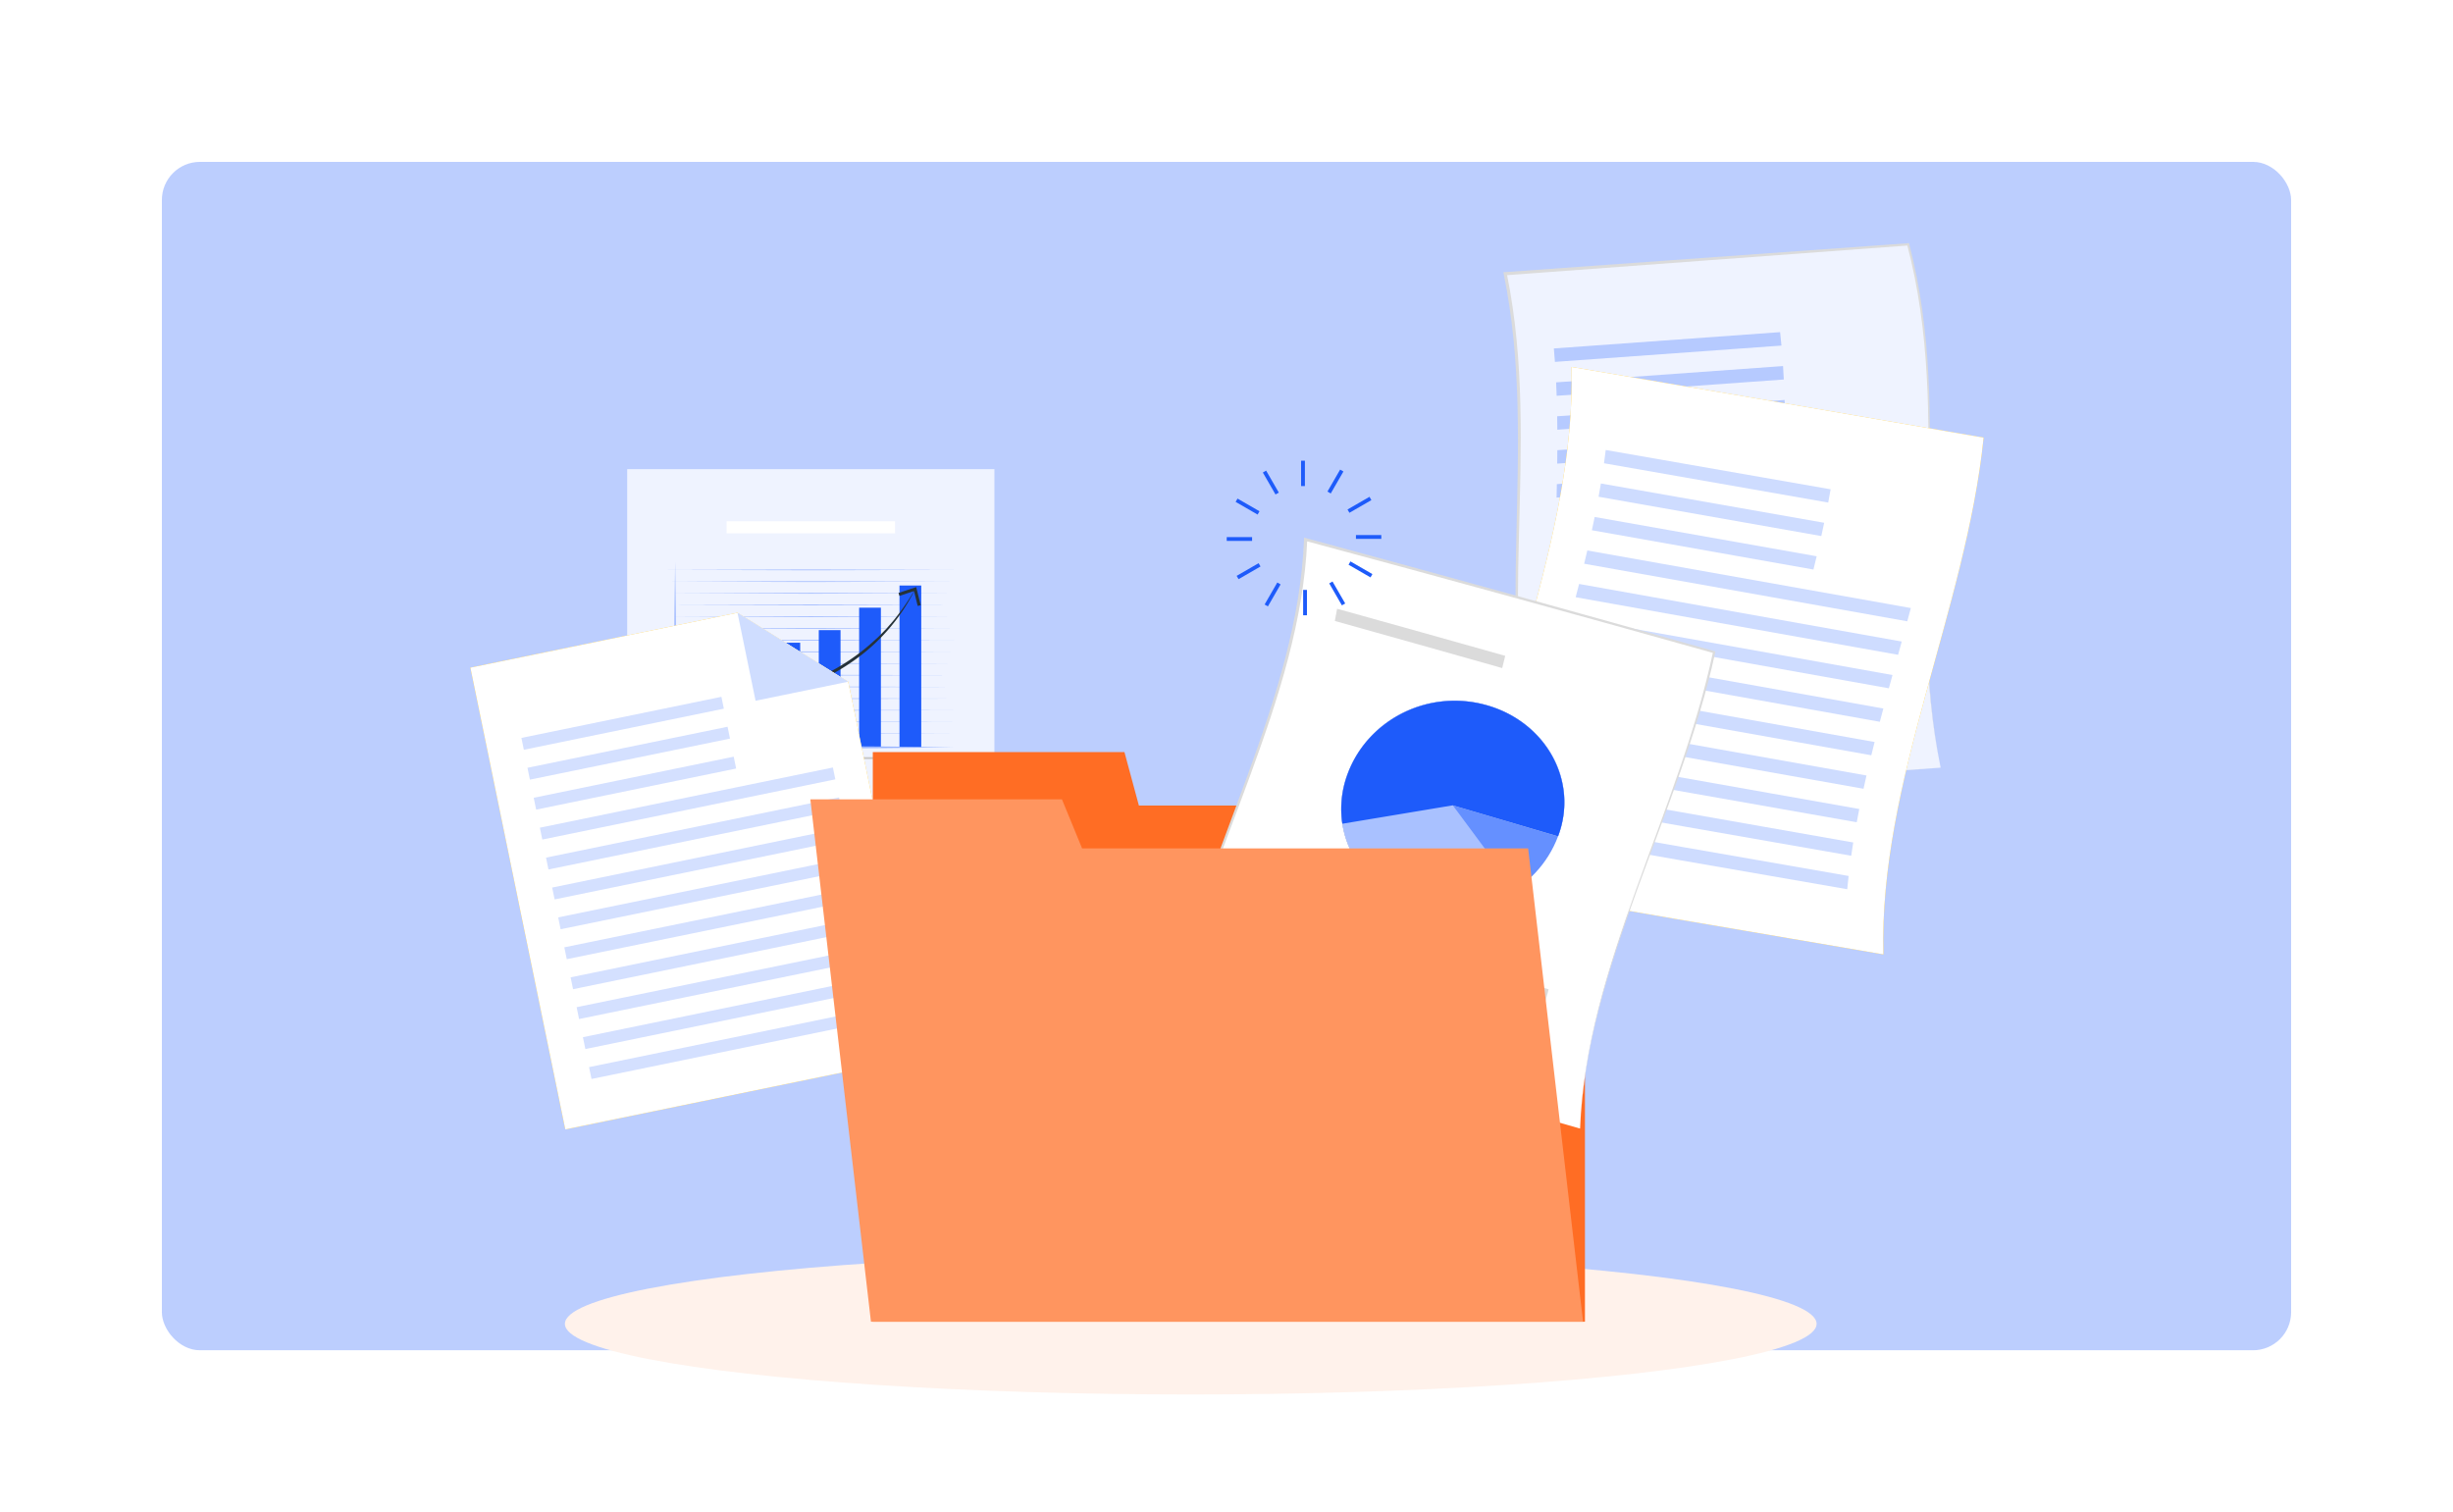
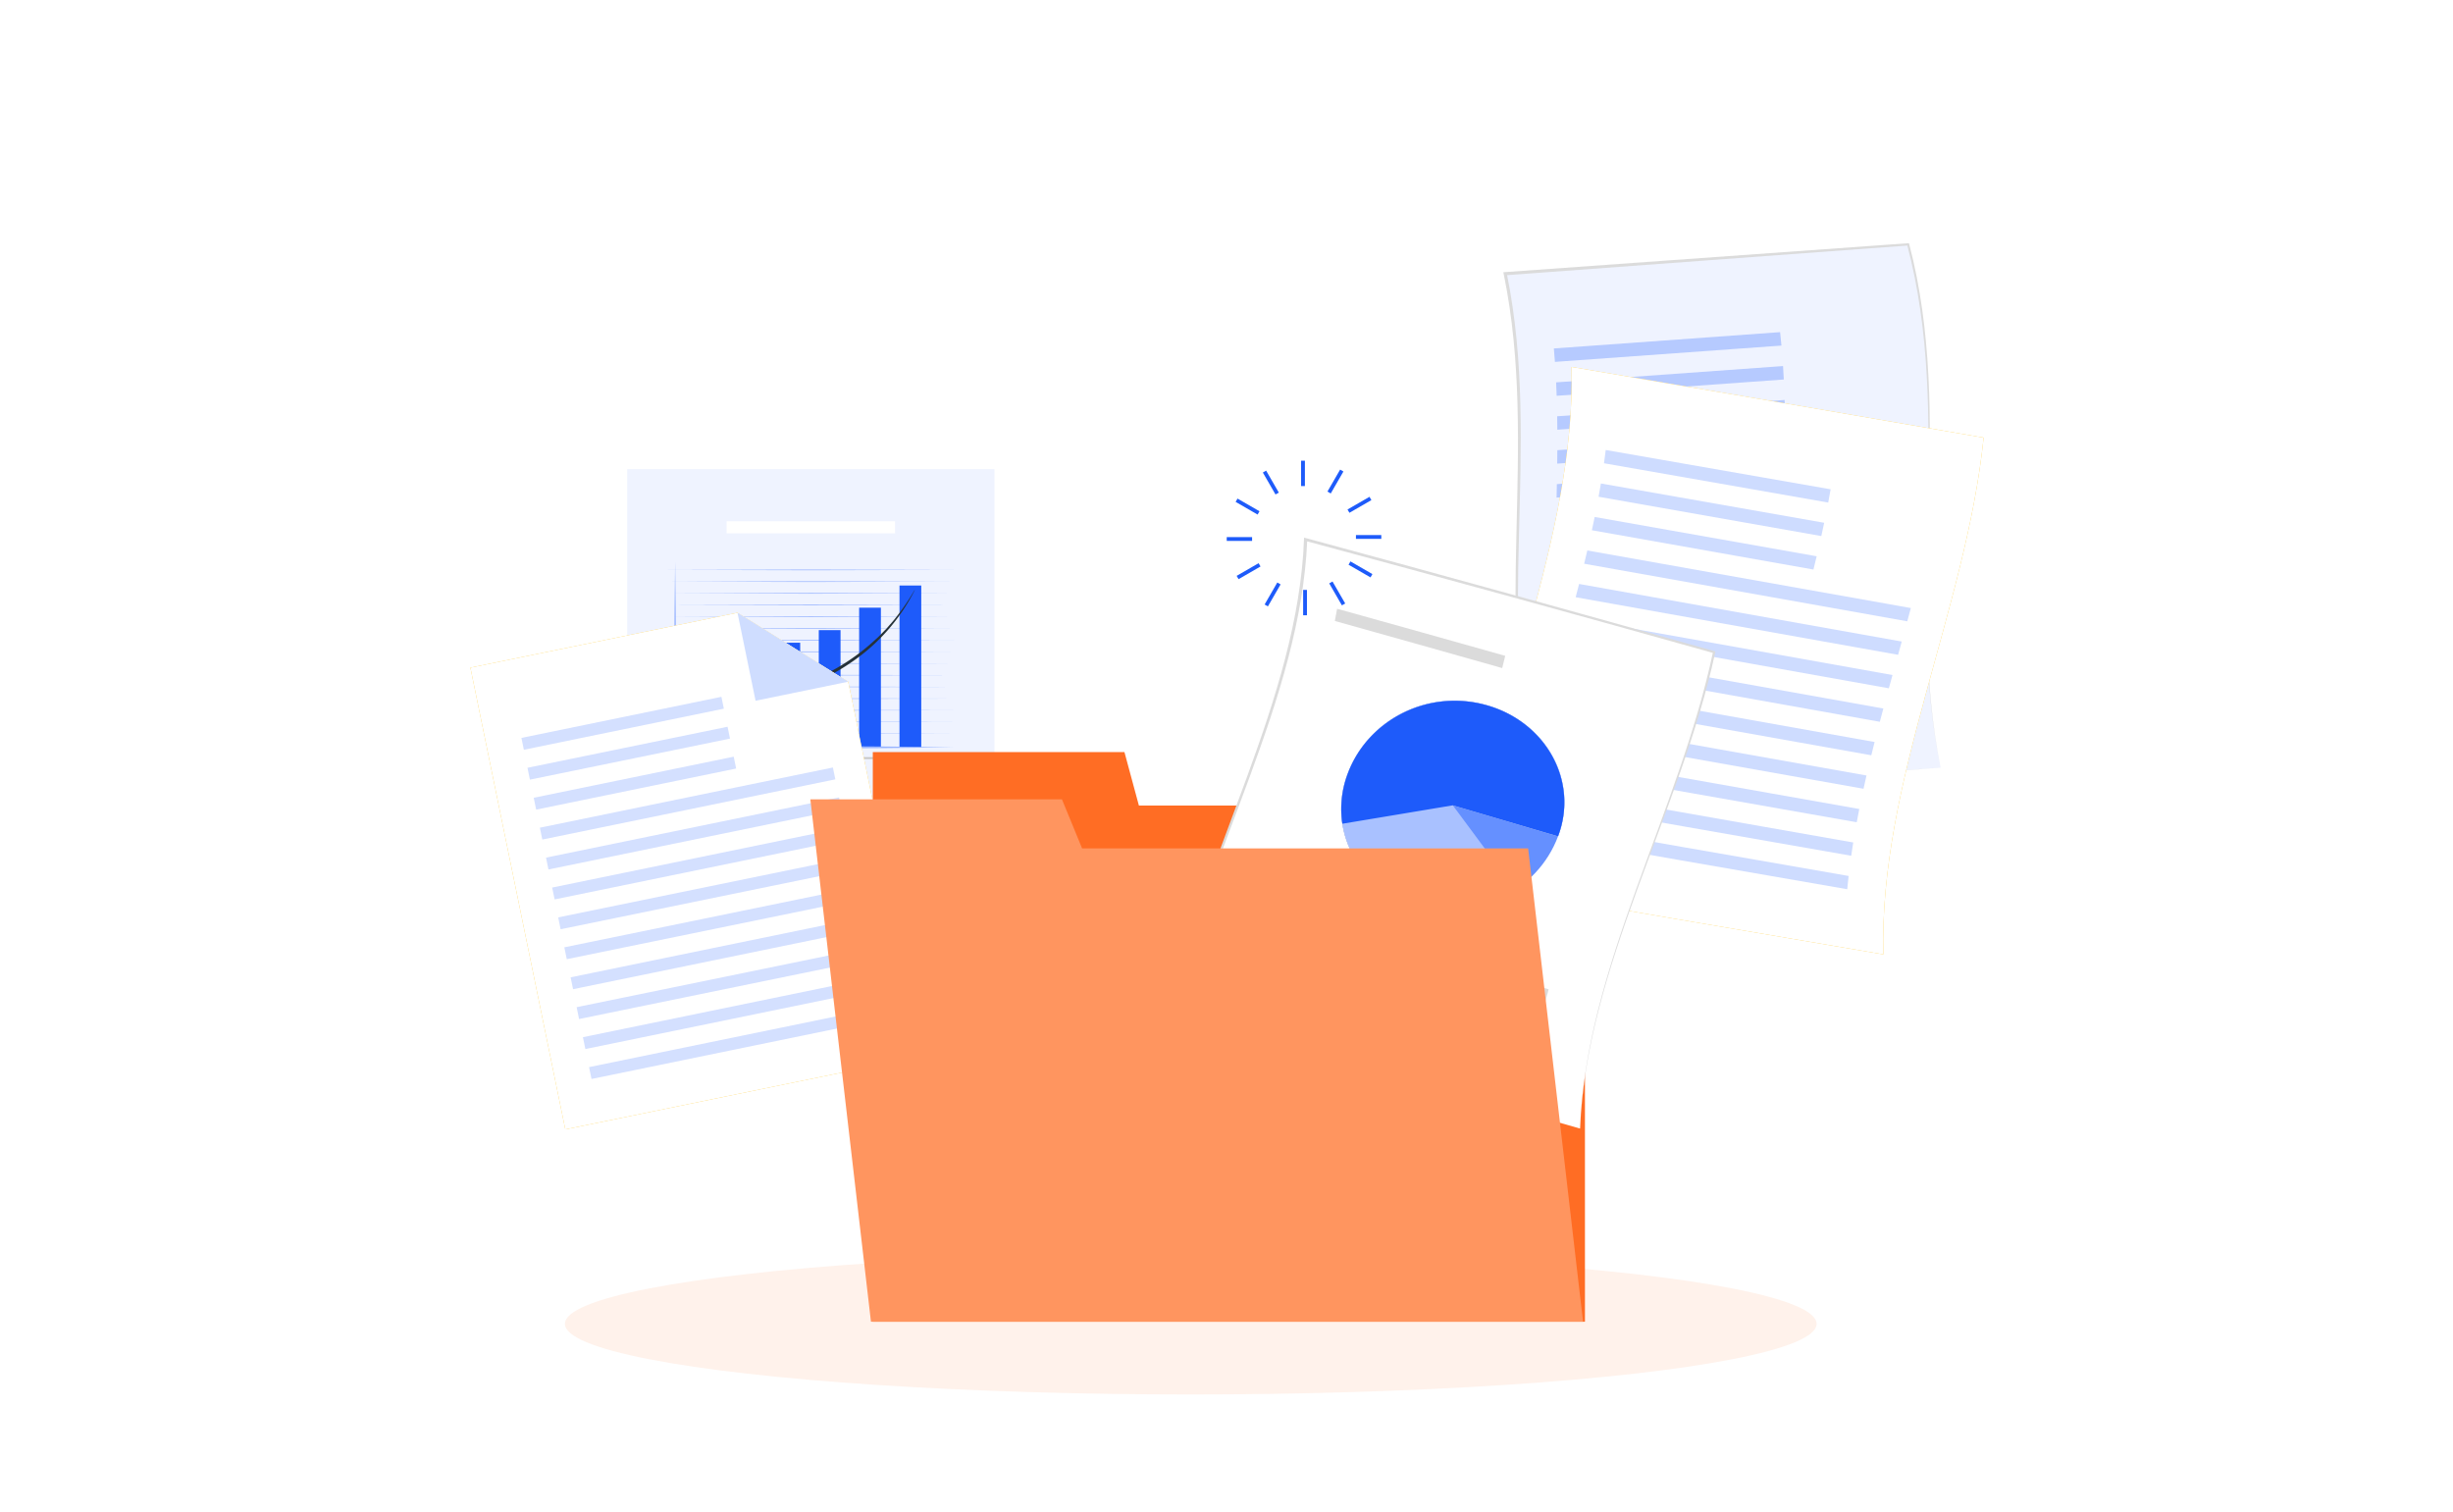
<svg xmlns="http://www.w3.org/2000/svg" width="644" height="397" viewBox="0 0 644 397">
  <defs>
    <filter id="Rectangle_19459" x="0" y="0" width="644" height="397" filterUnits="userSpaceOnUse">
      <feOffset input="SourceAlpha" />
      <feGaussianBlur stdDeviation="7.5" result="blur" />
      <feFlood flood-color="#0c2464" flood-opacity="0.129" />
      <feComposite operator="in" in2="blur" />
      <feComposite in="SourceGraphic" />
    </filter>
  </defs>
  <g id="Managing_every_employee_details" data-name="Managing every employee details" transform="translate(-255.5 -3982.5)">
    <g id="Followups" transform="translate(0 -171)">
      <g transform="matrix(1, 0, 0, 1, 255.5, 4153.5)" filter="url(#Rectangle_19459)">
        <rect id="Rectangle_19459-2" data-name="Rectangle 19459" width="599" height="352" rx="10" transform="translate(22.5 22.5)" fill="#fff" />
      </g>
-       <rect id="Rectangle_19460" data-name="Rectangle 19460" width="559" height="312" rx="10" transform="translate(298 4196)" fill="#1e5bfa" opacity="0.3" />
    </g>
    <g id="Group_71808" data-name="Group 71808" transform="translate(253.494 3975.118)">
      <g id="Shadow" transform="translate(150.314 336.402)">
        <g id="Group_67066" data-name="Group 67066">
          <ellipse id="Ellipse_6126" data-name="Ellipse 6126" cx="164.306" cy="18.543" rx="164.306" ry="18.543" fill="#fff2eb" />
        </g>
      </g>
      <g id="Documents" transform="translate(125.505 71.222)">
        <g id="Group_67119" data-name="Group 67119" transform="translate(0)">
          <g id="Group_67073" data-name="Group 67073" transform="translate(41.163 59.331)">
            <rect id="Rectangle_26556" data-name="Rectangle 26556" width="96.41" height="123.76" fill="#eff3ff" />
            <g id="Group_67069" data-name="Group 67069" transform="translate(10.546 24.296)">
              <path id="Path_117183" data-name="Path 117183" d="M247.781,171.167l37.659-.1,37.659.1-37.659.1Z" transform="translate(-247.781 -169.012)" fill="#98b4ff" />
              <path id="Path_117184" data-name="Path 117184" d="M247.781,174.852l37.659-.1,37.659.1-37.659.1Z" transform="translate(-247.781 -169.626)" fill="#98b4ff" />
              <path id="Path_117185" data-name="Path 117185" d="M247.781,178.537l37.659-.1,37.659.1-37.659.1Z" transform="translate(-247.781 -170.239)" fill="#98b4ff" />
              <path id="Path_117186" data-name="Path 117186" d="M247.781,182.221l37.659-.1,37.659.1-37.659.1Z" transform="translate(-247.781 -170.852)" fill="#98b4ff" />
              <path id="Path_117187" data-name="Path 117187" d="M247.781,185.906l37.659-.1,37.659.1-37.659.1Z" transform="translate(-247.781 -171.466)" fill="#98b4ff" />
              <path id="Path_117188" data-name="Path 117188" d="M247.781,189.591l37.659-.1,37.659.1-37.659.1Z" transform="translate(-247.781 -172.079)" fill="#98b4ff" />
              <path id="Path_117189" data-name="Path 117189" d="M247.781,193.275l37.659-.1,37.659.1-37.659.1Z" transform="translate(-247.781 -172.692)" fill="#98b4ff" />
              <path id="Path_117190" data-name="Path 117190" d="M247.781,196.96l37.659-.1,37.659.1-37.659.1Z" transform="translate(-247.781 -173.306)" fill="#98b4ff" />
              <path id="Path_117191" data-name="Path 117191" d="M247.781,200.645l37.659-.1,37.659.1-37.659.1Z" transform="translate(-247.781 -173.919)" fill="#98b4ff" />
              <path id="Path_117192" data-name="Path 117192" d="M247.781,204.329l37.659-.1,37.659.1-37.659.1Z" transform="translate(-247.781 -174.533)" fill="#98b4ff" />
              <path id="Path_117193" data-name="Path 117193" d="M247.781,208.014l37.659-.1,37.659.1-37.659.1Z" transform="translate(-247.781 -175.146)" fill="#98b4ff" />
-               <path id="Path_117194" data-name="Path 117194" d="M247.781,211.7l37.659-.1,37.659.1-37.659.1Z" transform="translate(-247.781 -175.759)" fill="#98b4ff" />
+               <path id="Path_117194" data-name="Path 117194" d="M247.781,211.7l37.659-.1,37.659.1-37.659.1" transform="translate(-247.781 -175.759)" fill="#98b4ff" />
              <path id="Path_117195" data-name="Path 117195" d="M247.781,215.383l37.659-.1,37.659.1-37.659.1Z" transform="translate(-247.781 -176.373)" fill="#98b4ff" />
              <path id="Path_117196" data-name="Path 117196" d="M247.781,219.068l37.659-.1,37.659.1-37.659.1Z" transform="translate(-247.781 -176.986)" fill="#98b4ff" />
              <path id="Path_117197" data-name="Path 117197" d="M247.781,222.753l37.659-.1,37.659.1-37.659.1Z" transform="translate(-247.781 -177.599)" fill="#98b4ff" />
              <rect id="Rectangle_26557" data-name="Rectangle 26557" width="5.712" height="12.89" transform="translate(7.965 35.844)" fill="#ffc727" />
              <rect id="Rectangle_26558" data-name="Rectangle 26558" width="5.712" height="19.765" transform="translate(18.56 28.969)" fill="#ffc727" />
              <rect id="Rectangle_26559" data-name="Rectangle 26559" width="5.712" height="27.461" transform="translate(29.156 21.273)" fill="#1e5bfa" />
              <rect id="Rectangle_26560" data-name="Rectangle 26560" width="5.712" height="30.768" transform="translate(39.751 17.966)" fill="#1e5bfa" />
              <rect id="Rectangle_26561" data-name="Rectangle 26561" width="5.712" height="36.659" transform="translate(50.347 12.075)" fill="#1e5bfa" />
              <rect id="Rectangle_26562" data-name="Rectangle 26562" width="5.712" height="42.481" transform="translate(60.942 6.254)" fill="#1e5bfa" />
              <path id="Path_117198" data-name="Path 117198" d="M250.162,168.6l.148,12.183.1,12.184q.105,12.183.1,24.367l-.353-.353,18.319-.015,18.319.042,18.319.117,18.319.21-18.319.209-18.319.117-18.319.042-18.319-.014h-.353v-.353c.013-8.122.033-16.245.1-24.367l.1-12.184Z" transform="translate(-248.119 -168.601)" fill="#98b4ff" />
              <rect id="Rectangle_26563" data-name="Rectangle 26563" width="5.712" height="0.516" transform="translate(7.965 51.309)" fill="#c7c7c7" />
              <rect id="Rectangle_26564" data-name="Rectangle 26564" width="5.712" height="0.516" transform="translate(18.56 51.309)" fill="#c7c7c7" />
              <rect id="Rectangle_26565" data-name="Rectangle 26565" width="5.712" height="0.516" transform="translate(29.156 51.309)" fill="#c7c7c7" />
              <rect id="Rectangle_26566" data-name="Rectangle 26566" width="5.712" height="0.516" transform="translate(39.751 51.309)" fill="#c7c7c7" />
              <rect id="Rectangle_26567" data-name="Rectangle 26567" width="5.712" height="0.516" transform="translate(50.347 51.309)" fill="#c7c7c7" />
              <rect id="Rectangle_26568" data-name="Rectangle 26568" width="5.712" height="0.516" transform="translate(60.942 51.309)" fill="#c7c7c7" />
              <g id="Group_67068" data-name="Group 67068" transform="translate(8.609 6.673)">
                <path id="Path_117199" data-name="Path 117199" d="M258.109,207.559a69.388,69.388,0,0,0,8.342-.633,81.069,81.069,0,0,0,8.22-1.481,71.112,71.112,0,0,0,15.691-5.527,55.916,55.916,0,0,0,13.712-9.336l.772-.7.732-.74,1.456-1.491c.9-1.058,1.865-2.065,2.685-3.191a57.36,57.36,0,0,0,4.676-6.924l.046.024a50.055,50.055,0,0,1-16.453,18.816,55.688,55.688,0,0,1-7.268,4.269,70.983,70.983,0,0,1-32.611,6.915Z" transform="translate(-258.109 -176.761)" fill="#263238" />
                <g id="Group_67067" data-name="Group 67067" transform="translate(52.07)">
-                   <path id="Path_117200" data-name="Path 117200" d="M326.411,181.354l-.791.2-.971-3.9-3.818,1.254-.254-.775,4.649-1.526Z" transform="translate(-320.578 -176.607)" fill="#263238" />
-                 </g>
+                   </g>
              </g>
            </g>
            <g id="Group_67070" data-name="Group 67070" transform="translate(8.936 92.191)">
              <rect id="Rectangle_26569" data-name="Rectangle 26569" width="78.538" height="3.178" transform="translate(78.538 3.178) rotate(180)" fill="#dbdbdb" />
            </g>
            <g id="Group_67071" data-name="Group 67071" transform="translate(8.936 100.212)">
              <rect id="Rectangle_26570" data-name="Rectangle 26570" width="44.217" height="3.178" transform="translate(44.217 3.178) rotate(180)" fill="#dbdbdb" />
            </g>
            <g id="Group_67072" data-name="Group 67072" transform="translate(26.097 13.676)">
              <rect id="Rectangle_26571" data-name="Rectangle 26571" width="44.217" height="3.178" transform="translate(44.217 3.178) rotate(180)" fill="#fff" />
            </g>
          </g>
          <g id="Group_67087" data-name="Group 67087" transform="translate(0 97.036)">
            <path id="Path_117201" data-name="Path 117201" d="M305.093,300.919l-94.437,19.406L185.745,199.1l70.119-14.409,29.064,18.1Z" transform="translate(-185.745 -184.688)" fill="#ffc727" />
            <path id="Path_117202" data-name="Path 117202" d="M305.093,300.919l-94.437,19.406L185.745,199.1l70.119-14.409,29.064,18.1Z" transform="translate(-185.745 -184.688)" fill="#fff" />
            <path id="Path_117203" data-name="Path 117203" d="M269.867,184.688l29.064,18.1-24.318,5Z" transform="translate(-199.748 -184.688)" fill="#cfddff" />
            <g id="Group_67086" data-name="Group 67086" transform="translate(13.393 22.067)">
              <g id="Group_67074" data-name="Group 67074" transform="translate(0 0)">
                <rect id="Rectangle_26572" data-name="Rectangle 26572" width="53.603" height="3.178" transform="translate(53.145 3.113) rotate(168.388)" fill="#d4e0ff" />
              </g>
              <g id="Group_67075" data-name="Group 67075" transform="translate(1.615 7.857)">
                <rect id="Rectangle_26573" data-name="Rectangle 26573" width="53.603" height="3.178" transform="matrix(-0.98, 0.201, -0.201, -0.98, 53.145, 3.113)" fill="#d4e0ff" />
              </g>
              <g id="Group_67076" data-name="Group 67076" transform="translate(3.229 15.714)">
                <rect id="Rectangle_26574" data-name="Rectangle 26574" width="53.603" height="3.178" transform="translate(53.145 3.113) rotate(168.388)" fill="#d4e0ff" />
              </g>
              <g id="Group_67077" data-name="Group 67077" transform="translate(4.844 18.553)">
                <rect id="Rectangle_26575" data-name="Rectangle 26575" width="78.538" height="3.178" transform="translate(77.57 3.113) rotate(168.388)" fill="#d4e0ff" />
              </g>
              <g id="Group_67078" data-name="Group 67078" transform="translate(6.458 26.41)">
                <rect id="Rectangle_26576" data-name="Rectangle 26576" width="78.538" height="3.178" transform="translate(77.57 3.113) rotate(168.388)" fill="#d4e0ff" />
              </g>
              <g id="Group_67079" data-name="Group 67079" transform="translate(8.073 34.267)">
                <rect id="Rectangle_26577" data-name="Rectangle 26577" width="78.538" height="3.178" transform="translate(77.57 3.113) rotate(168.388)" fill="#d4e0ff" />
              </g>
              <g id="Group_67080" data-name="Group 67080" transform="translate(9.687 42.124)">
                <rect id="Rectangle_26578" data-name="Rectangle 26578" width="78.538" height="3.178" transform="matrix(-0.98, 0.201, -0.201, -0.98, 77.57, 3.113)" fill="#d4e0ff" />
              </g>
              <g id="Group_67081" data-name="Group 67081" transform="translate(11.302 49.981)">
                <rect id="Rectangle_26579" data-name="Rectangle 26579" width="78.538" height="3.178" transform="matrix(-0.98, 0.201, -0.201, -0.98, 77.57, 3.113)" fill="#d4e0ff" />
              </g>
              <g id="Group_67082" data-name="Group 67082" transform="translate(12.916 57.838)">
                <rect id="Rectangle_26580" data-name="Rectangle 26580" width="78.538" height="3.178" transform="translate(77.57 3.113) rotate(168.388)" fill="#d4e0ff" />
              </g>
              <g id="Group_67083" data-name="Group 67083" transform="translate(14.531 65.695)">
                <rect id="Rectangle_26581" data-name="Rectangle 26581" width="78.538" height="3.178" transform="matrix(-0.98, 0.201, -0.201, -0.98, 77.57, 3.113)" fill="#d4e0ff" />
              </g>
              <g id="Group_67084" data-name="Group 67084" transform="translate(16.145 73.552)">
                <rect id="Rectangle_26582" data-name="Rectangle 26582" width="78.538" height="3.178" transform="translate(77.57 3.113) rotate(168.388)" fill="#d4e0ff" />
              </g>
              <g id="Group_67085" data-name="Group 67085" transform="translate(17.76 81.41)">
                <rect id="Rectangle_26583" data-name="Rectangle 26583" width="78.538" height="3.178" transform="translate(77.57 3.113) rotate(168.388)" fill="#d4e0ff" />
              </g>
            </g>
          </g>
          <g id="Group_67103" data-name="Group 67103" transform="translate(271.182)">
            <g id="Group_67102" data-name="Group 67102">
              <g id="Group_67088" data-name="Group 67088">
                <path id="Path_117204" data-name="Path 117204" d="M538.418,190.987q-53,3.85-105.78,7.7c-12.048-45.8.859-91.592-8.529-137.387q53-3.851,105.783-7.7C541.926,99.4,529.019,145.192,538.418,190.987Z" transform="translate(-423.612 -53.285)" fill="#eff3ff" />
                <path id="Path_117205" data-name="Path 117205" d="M538.319,190.924q-52.973,3.98-105.713,7.959l-.253.019c-.023-.087-.047-.173-.069-.259-12.106-45.792.745-91.584-8.684-137.376-.029-.138-.058-.278-.087-.416l.412-.029q53-3.79,105.79-7.579l.291-.021.077.294C542.028,99.318,529.016,145.121,538.319,190.924Zm0,0c-9.5-45.789,3.307-91.578-8.815-137.366l.367.273Q477.1,57.741,424.095,61.652q.164-.221.326-.444c9.346,45.8-3.618,91.6,8.372,137.4l-.322-.24Q485.289,194.645,538.319,190.924Z" transform="translate(-423.513 -53.222)" fill="#dbdbdb" />
              </g>
              <g id="Group_67101" data-name="Group 67101" transform="translate(13.264 23.36)">
                <g id="Group_67089" data-name="Group 67089">
                  <path id="Path_117206" data-name="Path 117206" d="M439.426,85.528q29.721-2.141,59.395-4.281.191,1.763.352,3.528-29.712,2.141-59.47,4.281Q439.579,87.291,439.426,85.528Z" transform="translate(-439.426 -81.247)" fill="#b6caff" />
                </g>
                <g id="Group_67090" data-name="Group 67090" transform="translate(0.592 8.904)">
                  <path id="Path_117207" data-name="Path 117207" d="M440.136,96.21l59.572-4.281q.115,1.764.2,3.528l-59.633,4.281Q440.219,97.974,440.136,96.21Z" transform="translate(-440.136 -91.929)" fill="#b6caff" />
                </g>
                <g id="Group_67091" data-name="Group 67091" transform="translate(0.868 17.809)">
                  <path id="Path_117208" data-name="Path 117208" d="M440.467,106.893l59.715-4.281q.052,1.764.085,3.528l-59.76,4.281Q440.5,108.657,440.467,106.893Z" transform="translate(-440.467 -102.612)" fill="#b6caff" />
                </g>
                <g id="Group_67092" data-name="Group 67092" transform="translate(0.874 24.722)">
                  <path id="Path_117209" data-name="Path 117209" d="M440.508,117.178q43.837-3.136,87.631-6.272.015,1.763.014,3.528-43.818,3.137-87.677,6.272Q440.5,118.943,440.508,117.178Z" transform="translate(-440.475 -110.906)" fill="#b6caff" />
                </g>
                <g id="Group_67093" data-name="Group 67093" transform="translate(0.711 33.626)">
                  <path id="Path_117210" data-name="Path 117210" d="M440.354,127.861l87.735-6.273q-.019,1.764-.048,3.528l-87.762,6.272Q440.319,129.625,440.354,127.861Z" transform="translate(-440.279 -121.588)" fill="#b6caff" />
                </g>
                <g id="Group_67094" data-name="Group 67094" transform="translate(0.495 42.53)">
                  <path id="Path_117211" data-name="Path 117211" d="M440.107,138.544l87.786-6.273q-.039,1.764-.082,3.528l-87.791,6.272Q440.062,140.308,440.107,138.544Z" transform="translate(-440.02 -132.271)" fill="#b6caff" />
                </g>
                <g id="Group_67095" data-name="Group 67095" transform="translate(0.304 51.435)">
                  <path id="Path_117212" data-name="Path 117212" d="M439.859,149.226l87.782-6.272q-.042,1.764-.084,3.528-43.891,3.136-87.765,6.272Q439.821,150.991,439.859,149.226Z" transform="translate(-439.791 -142.954)" fill="#b6caff" />
                </g>
                <g id="Group_67096" data-name="Group 67096" transform="translate(0.215 60.34)">
                  <path id="Path_117213" data-name="Path 117213" d="M439.7,159.909l87.723-6.272q-.033,1.764-.057,3.528-43.86,3.137-87.685,6.273Q439.687,161.674,439.7,159.909Z" transform="translate(-439.684 -153.637)" fill="#b6caff" />
                </g>
                <g id="Group_67097" data-name="Group 67097" transform="translate(0.243 69.244)">
                  <path id="Path_117214" data-name="Path 117214" d="M439.718,170.592q43.78-3.137,87.611-6.273-.006,1.764,0,3.528-43.8,3.137-87.551,6.273Q439.74,172.356,439.718,170.592Z" transform="translate(-439.718 -164.319)" fill="#b6caff" />
                </g>
                <g id="Group_67098" data-name="Group 67098" transform="translate(0.478 78.148)">
                  <path id="Path_117215" data-name="Path 117215" d="M440,181.275q43.687-3.137,87.444-6.273.035,1.764.092,3.528-43.718,3.136-87.362,6.272Q440.073,183.04,440,181.275Z" transform="translate(-440 -175.002)" fill="#b6caff" />
                </g>
                <g id="Group_67099" data-name="Group 67099" transform="translate(1.017 87.053)">
                  <path id="Path_117216" data-name="Path 117216" d="M440.646,191.957q43.567-3.136,87.222-6.272.093,1.764.212,3.528-43.607,3.136-87.12,6.272Q440.788,193.722,440.646,191.957Z" transform="translate(-440.646 -185.685)" fill="#b6caff" />
                </g>
                <g id="Group_67100" data-name="Group 67100" transform="translate(1.935 95.958)">
                  <path id="Path_117217" data-name="Path 117217" d="M441.748,202.64q43.418-3.136,86.946-6.272.165,1.764.362,3.528-43.467,3.136-86.822,6.272Q441.973,204.4,441.748,202.64Z" transform="translate(-441.748 -196.368)" fill="#b6caff" />
                </g>
              </g>
            </g>
          </g>
          <g id="Group_67118" data-name="Group 67118" transform="translate(262.765 32.495)">
            <g id="Group_67117" data-name="Group 67117">
              <path id="Path_117218" data-name="Path 117218" d="M521.6,246.431q-54.713-9.28-108.183-18.558c4.614-45.222,27.493-90.445,26.32-135.667q54.712,9.279,108.183,18.557C543.3,155.986,520.425,201.208,521.6,246.431Z" transform="translate(-413.415 -92.206)" fill="#ffc727" />
              <path id="Path_117219" data-name="Path 117219" d="M521.6,246.431q-54.713-9.28-108.183-18.558c4.614-45.222,27.493-90.445,26.32-135.667q54.712,9.279,108.183,18.557C543.3,155.986,520.425,201.208,521.6,246.431Z" transform="translate(-413.415 -92.206)" fill="#fff" />
              <g id="Group_67116" data-name="Group 67116" transform="translate(12.003 21.805)">
                <g id="Group_67104" data-name="Group 67104" transform="translate(22.838)">
                  <path id="Path_117220" data-name="Path 117220" d="M455.668,118.365q29.662,5.159,59.044,10.318-.3,1.742-.631,3.484-29.312-5.159-58.867-10.318Q455.458,120.106,455.668,118.365Z" transform="translate(-455.214 -118.365)" fill="#cedcff" />
                </g>
                <g id="Group_67105" data-name="Group 67105" transform="translate(21.416 8.793)">
                  <path id="Path_117221" data-name="Path 117221" d="M454.116,128.914q29.427,5.159,58.622,10.318-.365,1.742-.753,3.484-29.14-5.159-58.477-10.318Q453.826,130.655,454.116,128.914Z" transform="translate(-453.508 -128.914)" fill="#cedcff" />
                </g>
                <g id="Group_67106" data-name="Group 67106" transform="translate(19.657 17.586)">
                  <path id="Path_117222" data-name="Path 117222" d="M452.131,139.463q29.233,5.159,58.281,10.318-.415,1.742-.846,3.484-29.011-5.159-58.169-10.318Q451.775,141.2,452.131,139.463Z" transform="translate(-451.397 -139.463)" fill="#cedcff" />
                </g>
                <g id="Group_67107" data-name="Group 67107" transform="translate(17.628 26.379)">
                  <path id="Path_117223" data-name="Path 117223" d="M449.794,150.012Q492.4,157.57,534.73,165.13q-.465,1.742-.937,3.483-42.325-7.558-84.83-15.117Q449.387,151.753,449.794,150.012Z" transform="translate(-448.963 -150.012)" fill="#cedcff" />
                </g>
                <g id="Group_67108" data-name="Group 67108" transform="translate(15.398 35.172)">
                  <path id="Path_117224" data-name="Path 117224" d="M447.191,160.561q42.442,7.558,84.707,15.117-.48,1.743-.961,3.484-42.285-7.558-84.648-15.117Q446.746,162.3,447.191,160.561Z" transform="translate(-446.288 -160.561)" fill="#cedcff" />
                </g>
                <g id="Group_67109" data-name="Group 67109" transform="translate(13.038 43.965)">
                  <path id="Path_117225" data-name="Path 117225" d="M444.4,171.11q42.334,7.558,84.6,15.118-.48,1.742-.957,3.483-42.305-7.558-84.585-15.117Q443.933,172.851,444.4,171.11Z" transform="translate(-443.457 -171.11)" fill="#cedcff" />
                </g>
                <g id="Group_67110" data-name="Group 67110" transform="translate(10.616 52.758)">
                  <path id="Path_117226" data-name="Path 117226" d="M441.514,181.659q42.288,7.558,84.6,15.117-.468,1.743-.926,3.484-42.384-7.558-84.641-15.117Q441.034,183.4,441.514,181.659Z" transform="translate(-440.551 -181.659)" fill="#cedcff" />
                </g>
                <g id="Group_67111" data-name="Group 67111" transform="translate(8.202 61.551)">
                  <path id="Path_117227" data-name="Path 117227" d="M438.606,192.208q42.3,7.559,84.731,15.118-.44,1.742-.868,3.483-42.522-7.558-84.814-15.117Q438.128,193.949,438.606,192.208Z" transform="translate(-437.655 -192.208)" fill="#cedcff" />
                </g>
                <g id="Group_67112" data-name="Group 67112" transform="translate(5.864 70.344)">
                  <path id="Path_117228" data-name="Path 117228" d="M435.763,202.757q42.372,7.558,84.977,15.117-.4,1.743-.782,3.484-42.721-7.558-85.108-15.117Q435.3,204.5,435.763,202.757Z" transform="translate(-434.85 -202.757)" fill="#cedcff" />
                </g>
                <g id="Group_67113" data-name="Group 67113" transform="translate(3.672 79.137)">
                  <path id="Path_117229" data-name="Path 117229" d="M433.067,213.306q42.5,7.559,85.342,15.118-.347,1.742-.669,3.483-42.977-7.558-85.519-15.117Q432.635,215.047,433.067,213.306Z" transform="translate(-432.22 -213.306)" fill="#cedcff" />
                </g>
                <g id="Group_67114" data-name="Group 67114" transform="translate(1.694 87.93)">
                  <path id="Path_117230" data-name="Path 117230" d="M430.6,223.855q42.694,7.558,85.825,15.117-.279,1.743-.528,3.484-43.293-7.558-86.05-15.117Q430.213,225.6,430.6,223.855Z" transform="translate(-429.847 -223.855)" fill="#cedcff" />
                </g>
                <g id="Group_67115" data-name="Group 67115" transform="translate(0 96.723)">
                  <path id="Path_117231" data-name="Path 117231" d="M428.448,234.4q42.944,7.559,86.428,15.118-.2,1.742-.361,3.483-43.669-7.558-86.7-15.117Q428.118,236.145,428.448,234.4Z" transform="translate(-427.815 -234.404)" fill="#cedcff" />
                </g>
              </g>
            </g>
          </g>
        </g>
      </g>
      <g id="Folder" transform="translate(214.75 128.335)">
        <g id="Group_67139" data-name="Group 67139" transform="translate(0)">
          <g id="Group_67123" data-name="Group 67123" transform="translate(16.404 76.503)" style="isolation: isolate">
            <g id="Group_67122" data-name="Group 67122" transform="translate(0 0)">
              <g id="Group_67120" data-name="Group 67120" transform="translate(0 0.001)">
                <rect id="Rectangle_26584" data-name="Rectangle 26584" width="186.951" height="135.517" transform="translate(0 14.034)" fill="#ff6d24" />
                <path id="Path_117232" data-name="Path 117232" d="M332.025,238.152H265.97v14.034h69.85Z" transform="translate(-265.97 -238.152)" fill="#ff6d24" />
              </g>
              <g id="Group_67121" data-name="Group 67121" transform="translate(0.001)" opacity="0.1">
                <path id="Union_1014" data-name="Union 1014" d="M0,149.551V0H66.056L69.85,14.034h117.1V149.551Z" fill="#ff6d24" stroke="rgba(0,0,0,0)" stroke-miterlimit="10" stroke-width="1" />
              </g>
            </g>
          </g>
          <g id="Group_67134" data-name="Group 67134" transform="translate(94.46 20.19)">
            <g id="Group_67133" data-name="Group 67133">
              <g id="Group_67132" data-name="Group 67132">
                <g id="Group_67131" data-name="Group 67131">
                  <g id="Group_67124" data-name="Group 67124">
                    <path id="Path_117234" data-name="Path 117234" d="M467.3,325.845c-36.5-10.441-72.191-20.763-107.322-30.987,8.836-41.3,33.589-81.757,35.275-123.673,36.47,9.837,72.132,19.691,107.241,29.578C493.539,242.734,468.813,283.6,467.3,325.845Z" transform="translate(-359.675 -170.691)" fill="#fff" />
                    <path id="Path_117235" data-name="Path 117235" d="M467.241,325.746c-36.5-10.362-72.213-20.608-107.372-30.754l-.254-.073.05-.233c8.8-41.309,33.506-81.782,35.1-123.712,0-.127.01-.253.014-.381l.425.115c36.495,9.873,72.169,19.765,107.283,29.687l.29.083c-.019.09-.039.179-.058.269C493.655,242.69,468.853,283.525,467.241,325.746Zm0,0c1.412-42.278,26.061-83.165,34.9-125.163l.232.351c-35.1-9.85-70.753-19.668-107.2-29.467l.44-.266c-1.773,41.9-26.571,82.348-35.445,123.632l-.2-.306C395.072,304.826,430.742,315.226,467.241,325.746Z" transform="translate(-359.614 -170.592)" fill="#dbdbdb" />
                  </g>
                  <g id="Group_67125" data-name="Group 67125" transform="translate(44.899 42.817)">
                    <path id="Path_117236" data-name="Path 117236" d="M470.424,257.561c-5.426,14.492-21.87,22.57-37.216,18.038-15.424-4.525-23.39-19.844-18.091-34.261,5.25-14.438,21.117-22.613,36.658-18.165C467.377,227.636,475.92,243.056,470.424,257.561Z" transform="translate(-413.48 -221.96)" fill="#6590ff" />
                    <path id="Path_117237" data-name="Path 117237" d="M442.793,249.435c-6.294,7.186-12.659,14.357-18.87,21.527a25.617,25.617,0,0,1-8.8-29.62c5.216-14.34,21.223-22.584,36.658-18.165,15.5,4.434,24.11,19.981,18.649,34.388Q456.614,253.494,442.793,249.435Z" transform="translate(-413.485 -221.964)" fill="#dbdbdb" />
                    <path id="Path_117238" data-name="Path 117238" d="M442.793,249.435c5.486,7.376,10.912,14.757,16.457,22.154a31.1,31.1,0,0,1-26.036,4.014c-15.322-4.5-23.354-19.941-18.091-34.261,5.216-14.34,21.223-22.584,36.658-18.165,15.5,4.434,24.11,19.981,18.649,34.388Q456.614,253.494,442.793,249.435Z" transform="translate(-413.485 -221.964)" fill="#a9c1ff" />
                    <path id="Path_117239" data-name="Path 117239" d="M442.792,249.435q-14.495,2.424-29,4.835a26.386,26.386,0,0,1,1.33-12.927c5.216-14.34,21.223-22.584,36.658-18.165,15.5,4.434,24.11,19.981,18.649,34.388Q456.613,253.494,442.792,249.435Z" transform="translate(-413.484 -221.964)" fill="#1e5bfa" />
                  </g>
                  <g id="Group_67126" data-name="Group 67126" transform="translate(43.231 18.676)">
                    <path id="Path_117240" data-name="Path 117240" d="M412.084,193q22.218,6.174,44.133,12.364-.383,1.607-.793,3.211-21.838-6.193-43.945-12.368Q411.8,194.6,412.084,193Z" transform="translate(-411.479 -192.998)" fill="#dbdbdb" />
                  </g>
                  <g id="Group_67130" data-name="Group 67130" transform="translate(16.955 96.084)">
                    <g id="Group_67127" data-name="Group 67127" transform="translate(22.495 5.166)">
                      <path id="Path_117241" data-name="Path 117241" d="M407.981,292.063q29.282,8.631,58.885,17.34-.444,1.6-.864,3.2-29.731-8.728-59.06-17.371Q407.453,293.648,407.981,292.063Z" transform="translate(-406.942 -292.063)" fill="#dbdbdb" />
                    </g>
                    <g id="Group_67128" data-name="Group 67128" transform="translate(20.042 13.173)">
                      <path id="Path_117242" data-name="Path 117242" d="M404.94,301.669q29.473,8.667,59.356,17.421-.378,1.6-.726,3.21Q433.54,313.527,404,304.845,404.458,303.257,404.94,301.669Z" transform="translate(-403.999 -301.669)" fill="#dbdbdb" />
                    </g>
                    <g id="Group_67129" data-name="Group 67129" transform="translate(17.878 21.194)">
                      <path id="Path_117243" data-name="Path 117243" d="M402.222,311.291Q431.94,320,462.154,328.8q-.3,1.609-.561,3.22Q431.21,323.2,401.4,314.473,401.8,312.881,402.222,311.291Z" transform="translate(-401.403 -311.291)" fill="#dbdbdb" />
                    </g>
                    <path id="Path_117244" data-name="Path 117244" d="M392.924,291.115l-7.1-2.088q.53-1.582,1.077-3.162l7.089,2.084Q393.448,289.532,392.924,291.115Z" transform="translate(-380.932 -285.865)" fill="#ffc727" />
                    <path id="Path_117245" data-name="Path 117245" d="M389.883,300.708l-7.15-2.1q.486-1.584.992-3.167l7.131,2.093Q390.359,299.122,389.883,300.708Z" transform="translate(-380.417 -287.46)" fill="#455a64" />
                    <path id="Path_117246" data-name="Path 117246" d="M387.165,310.316l-7.21-2.106q.429-1.587.883-3.172l7.185,2.1Q387.581,308.727,387.165,310.316Z" transform="translate(-379.955 -289.057)" fill="#dbdbdb" />
                  </g>
                </g>
              </g>
            </g>
          </g>
          <g id="Group_67137" data-name="Group 67137" transform="translate(0 88.913)">
            <g id="Group_67136" data-name="Group 67136" transform="translate(0 0)">
              <g id="Group_67135" data-name="Group 67135">
                <path id="Union_1013" data-name="Union 1013" d="M15.914,137.142,1.494,12.868,0,0H66.057l5.288,12.868h117.1l14.419,124.273Z" fill="#ff955f" stroke="rgba(0,0,0,0)" stroke-miterlimit="10" stroke-width="1" />
              </g>
            </g>
          </g>
          <g id="Group_67138" data-name="Group 67138" transform="translate(109.317)">
            <line id="Line_1479" data-name="Line 1479" y1="6.659" transform="translate(20.022)" fill="none" stroke="#1e5bfa" stroke-miterlimit="10" stroke-width="1" />
            <line id="Line_1480" data-name="Line 1480" x1="3.329" y1="5.767" transform="translate(9.912 2.853)" fill="none" stroke="#1e5bfa" stroke-miterlimit="10" stroke-width="1" />
            <line id="Line_1481" data-name="Line 1481" x1="5.767" y1="3.329" transform="translate(2.584 10.378)" fill="none" stroke="#1e5bfa" stroke-miterlimit="10" stroke-width="1" />
            <line id="Line_1482" data-name="Line 1482" x1="6.659" transform="translate(0 20.559)" fill="none" stroke="#1e5bfa" stroke-miterlimit="10" stroke-width="1" />
            <line id="Line_1483" data-name="Line 1483" x1="5.767" y2="3.329" transform="translate(2.853 27.339)" fill="none" stroke="#1e5bfa" stroke-miterlimit="10" stroke-width="1" />
            <line id="Line_1484" data-name="Line 1484" x1="3.329" y2="5.767" transform="translate(10.378 32.23)" fill="none" stroke="#1e5bfa" stroke-miterlimit="10" stroke-width="1" />
            <line id="Line_1485" data-name="Line 1485" y2="6.659" transform="translate(20.559 33.922)" fill="none" stroke="#1e5bfa" stroke-miterlimit="10" stroke-width="1" />
            <line id="Line_1486" data-name="Line 1486" x2="3.329" y2="5.767" transform="translate(27.339 31.962)" fill="none" stroke="#1e5bfa" stroke-miterlimit="10" stroke-width="1" />
            <line id="Line_1487" data-name="Line 1487" x2="5.767" y2="3.329" transform="translate(32.23 26.874)" fill="none" stroke="#1e5bfa" stroke-miterlimit="10" stroke-width="1" />
            <line id="Line_1488" data-name="Line 1488" x2="6.659" transform="translate(33.922 20.022)" fill="none" stroke="#1e5bfa" stroke-miterlimit="10" stroke-width="1" />
            <line id="Line_1489" data-name="Line 1489" y1="3.329" x2="5.767" transform="translate(31.961 9.913)" fill="none" stroke="#1e5bfa" stroke-miterlimit="10" stroke-width="1" />
            <line id="Line_1490" data-name="Line 1490" y1="5.767" x2="3.329" transform="translate(26.874 2.584)" fill="none" stroke="#1e5bfa" stroke-miterlimit="10" stroke-width="1" />
          </g>
        </g>
      </g>
    </g>
  </g>
</svg>